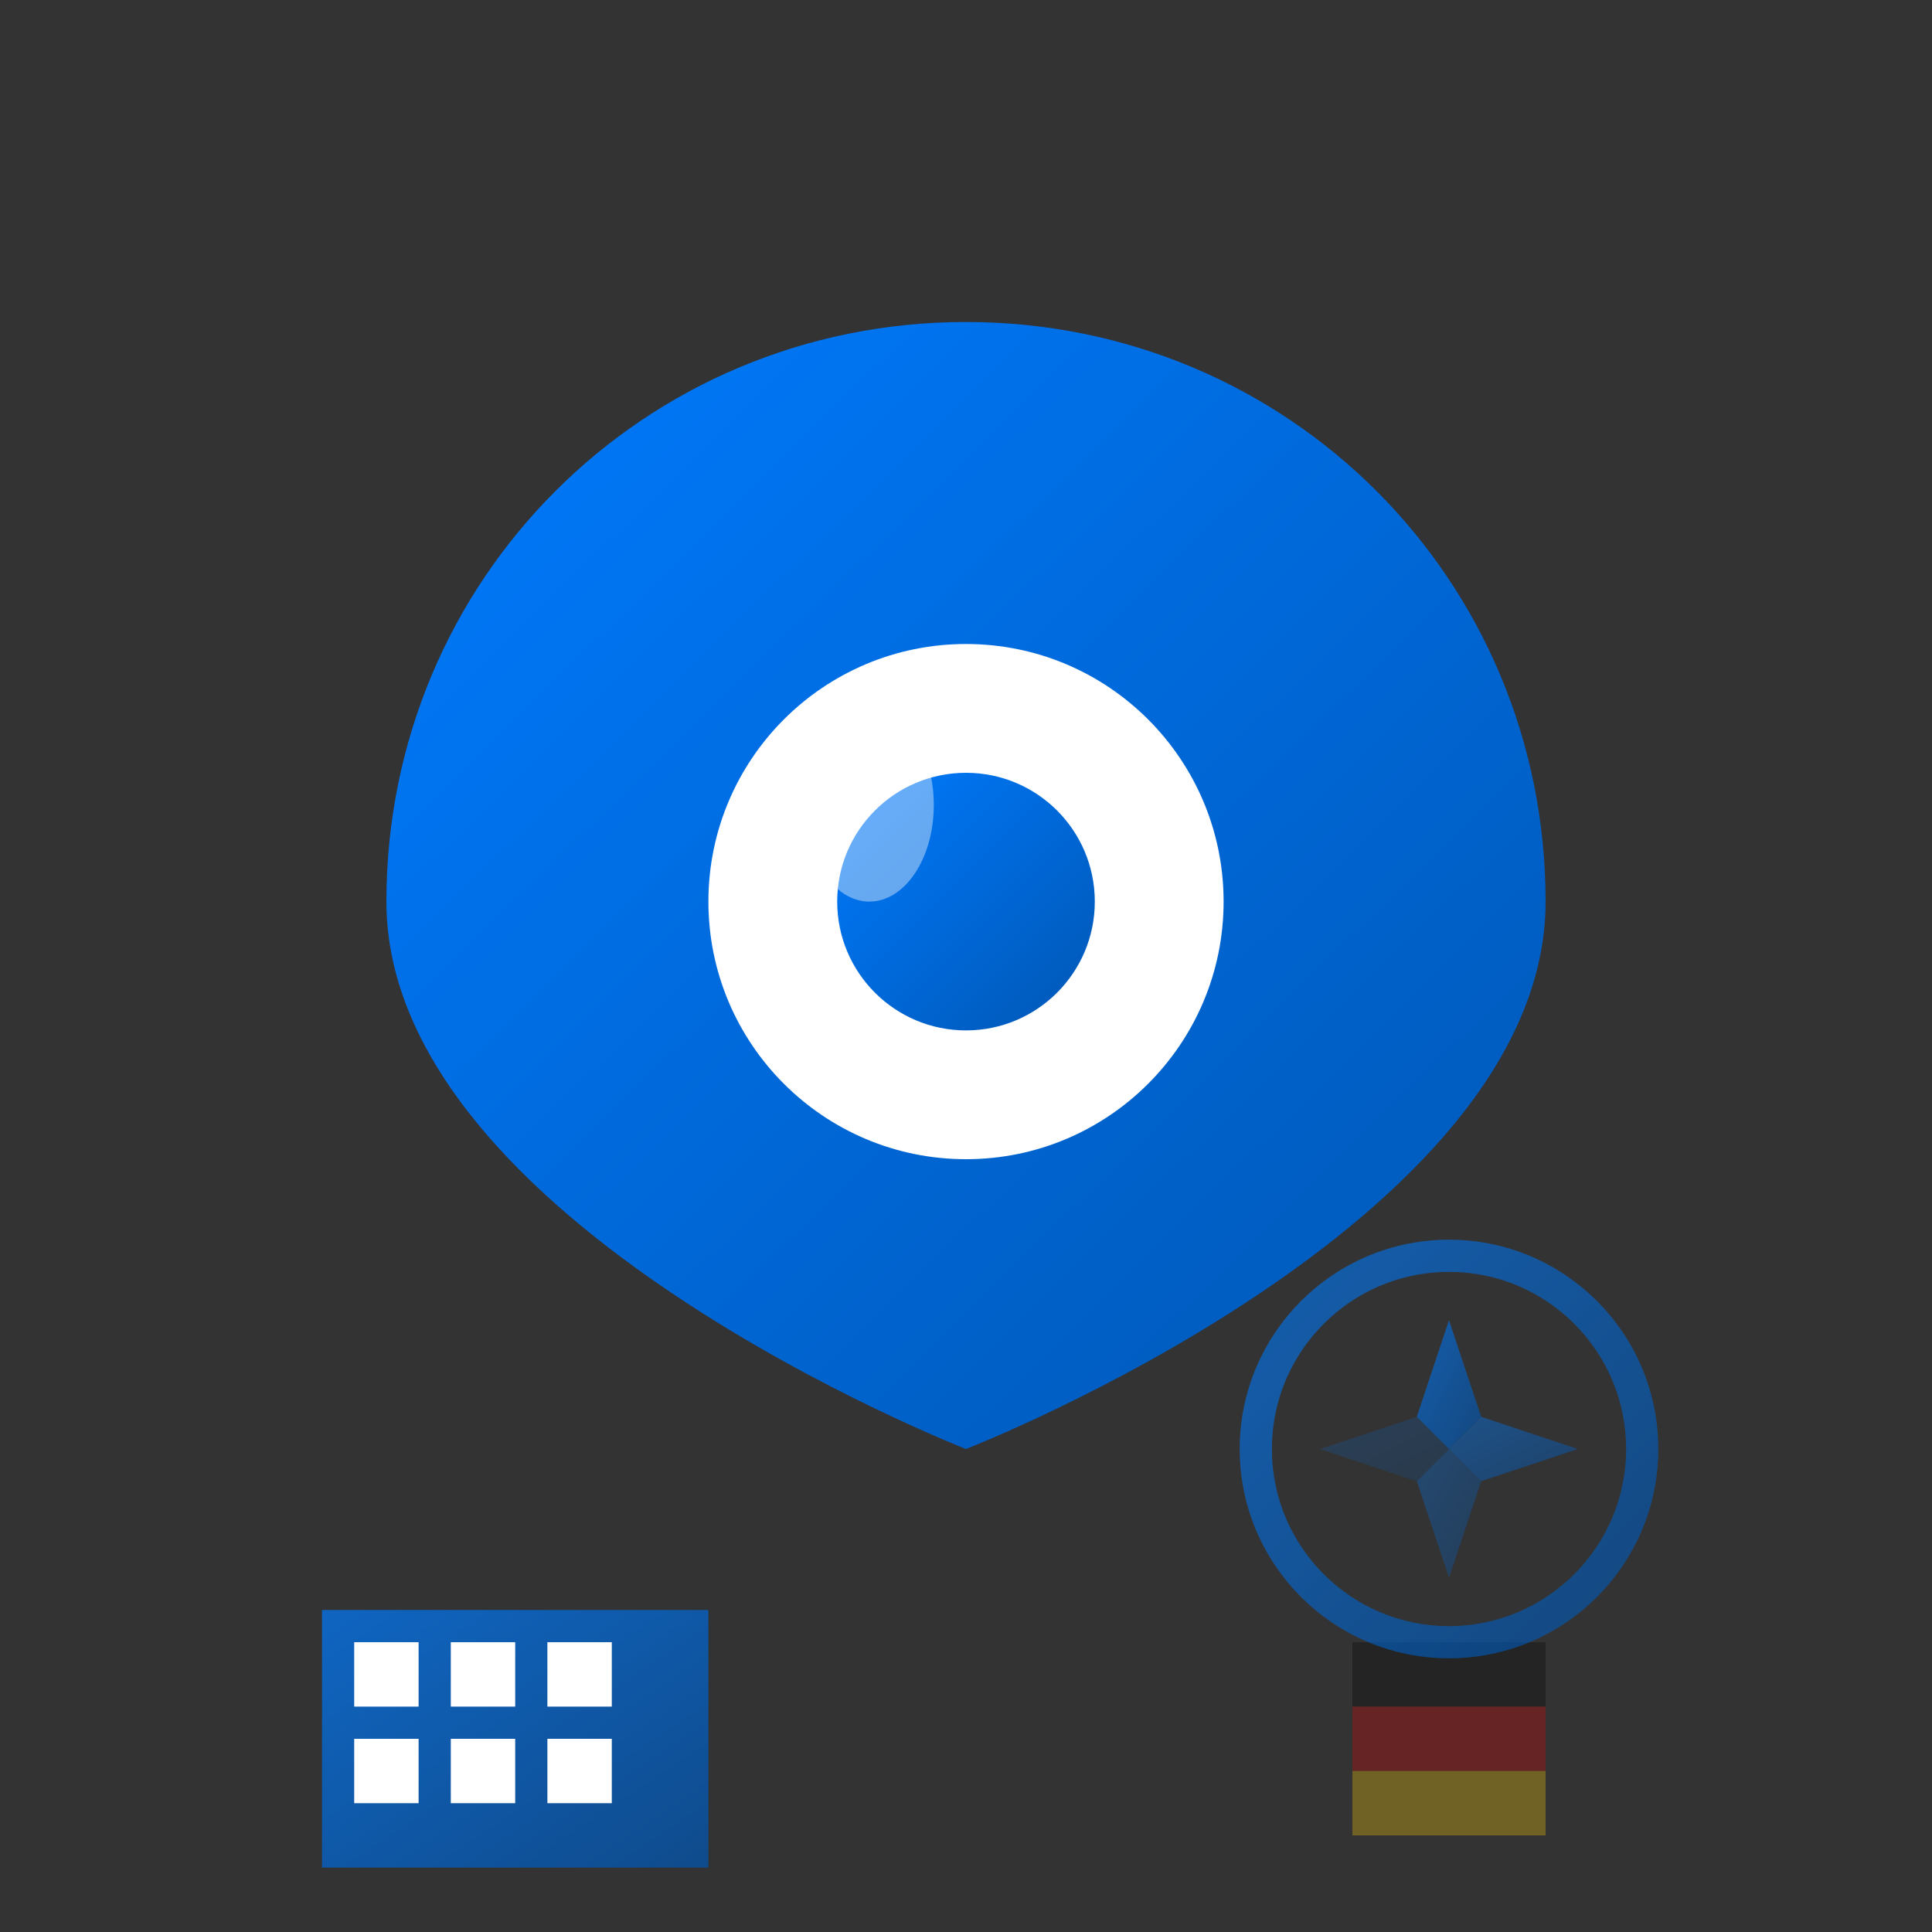
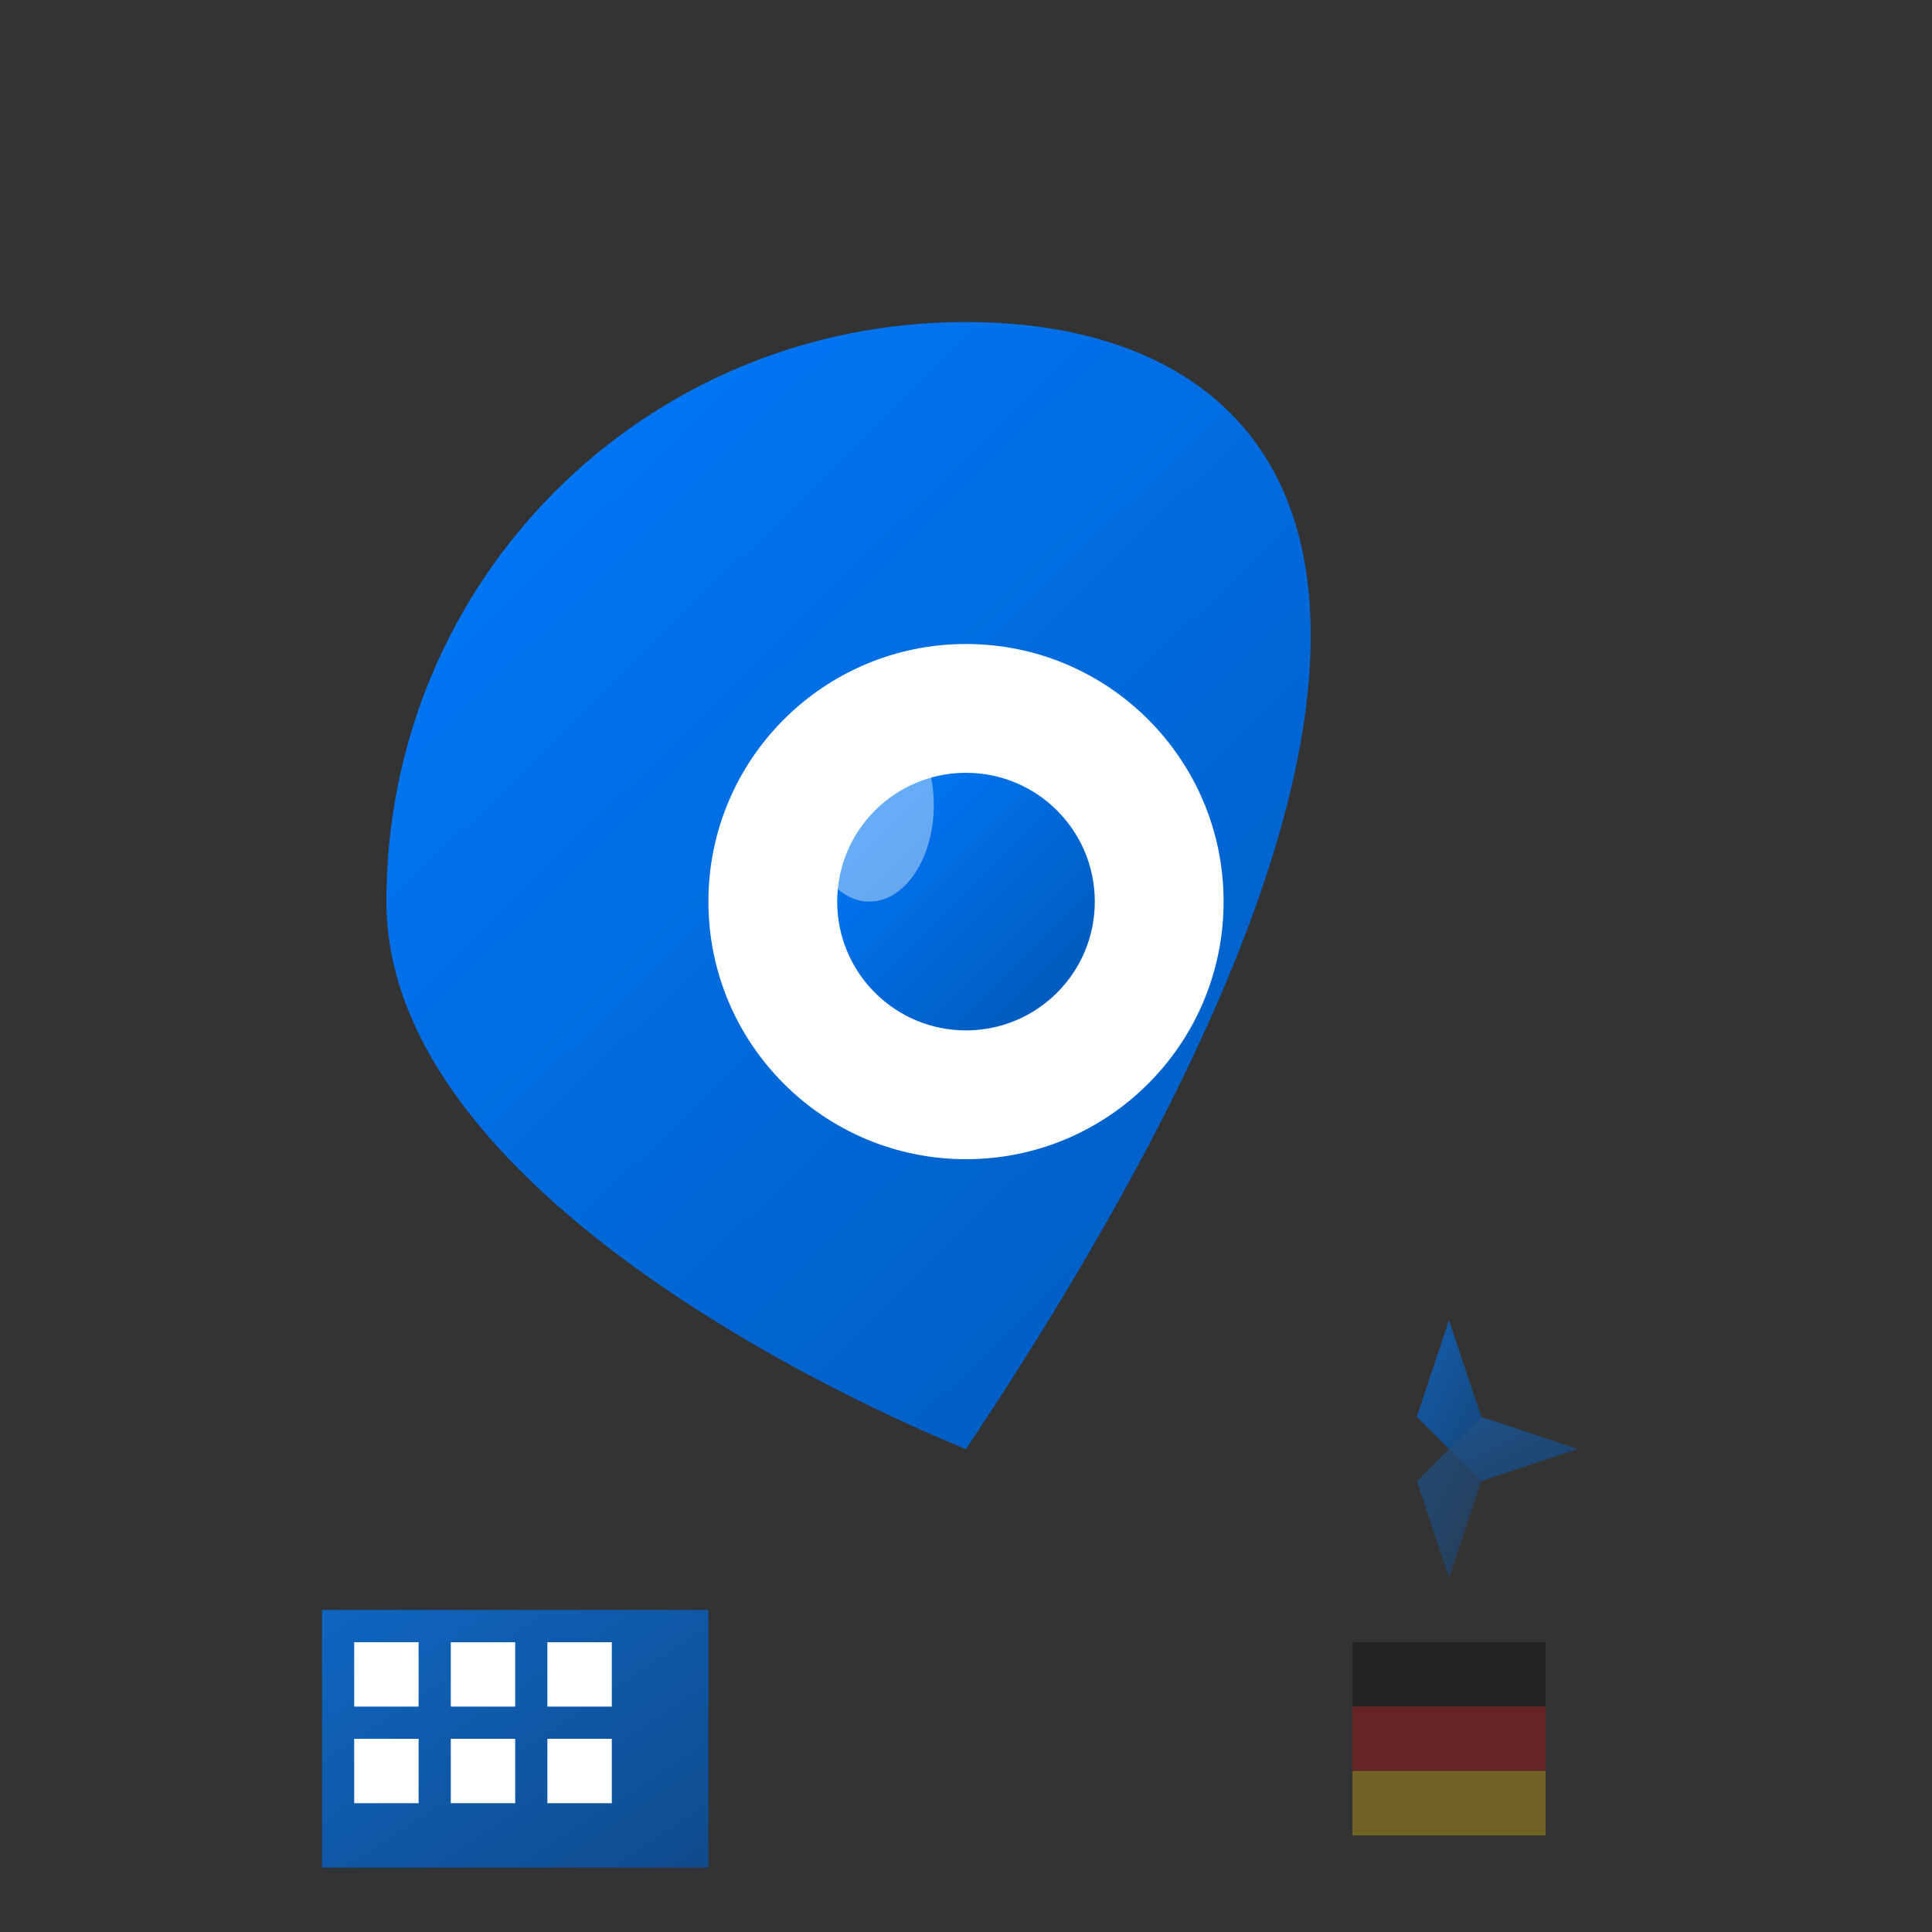
<svg xmlns="http://www.w3.org/2000/svg" width="60" height="60" viewBox="0 0 60 60" fill="none">
  <rect x="0" y="0" width="60" height="60" fill="#333333" stroke="none" />
  <defs>
    <linearGradient id="locationGradient" x1="0%" y1="0%" x2="100%" y2="100%">
      <stop offset="0%" style="stop-color:#007bff;stop-opacity:1" />
      <stop offset="100%" style="stop-color:#0056b3;stop-opacity:1" />
    </linearGradient>
  </defs>
  <g transform="translate(30, 10)">
-     <path d="M0 0 C-10 0 -18 8 -18 18 C-18 28 0 35 0 35 C0 35 18 28 18 18 C18 8 10 0 0 0 Z" fill="url(#locationGradient)" />
+     <path d="M0 0 C-10 0 -18 8 -18 18 C-18 28 0 35 0 35 C18 8 10 0 0 0 Z" fill="url(#locationGradient)" />
    <circle cx="0" cy="18" r="8" fill="#FFFFFF" />
    <circle cx="0" cy="18" r="4" fill="url(#locationGradient)" />
    <ellipse cx="-3" cy="15" rx="2" ry="3" fill="#FFFFFF" opacity="0.4" />
  </g>
  <g transform="translate(10, 50)">
    <rect x="0" y="0" width="12" height="8" fill="url(#locationGradient)" opacity="0.7" />
    <rect x="1" y="1" width="2" height="2" fill="#FFFFFF" />
    <rect x="4" y="1" width="2" height="2" fill="#FFFFFF" />
    <rect x="7" y="1" width="2" height="2" fill="#FFFFFF" />
    <rect x="1" y="4" width="2" height="2" fill="#FFFFFF" />
    <rect x="4" y="4" width="2" height="2" fill="#FFFFFF" />
    <rect x="7" y="4" width="2" height="2" fill="#FFFFFF" />
-     <line x1="16" y1="2" x2="28" y2="2" stroke="url(#locationGradient)" stroke-width="1" opacity="0.8" />
    <line x1="16" y1="4" x2="25" y2="4" stroke="url(#locationGradient)" stroke-width="1" opacity="0.6" />
    <line x1="16" y1="6" x2="30" y2="6" stroke="url(#locationGradient)" stroke-width="1" opacity="0.8" />
    <rect x="32" y="1" width="6" height="2" fill="#000000" opacity="0.3" />
    <rect x="32" y="3" width="6" height="2" fill="#DD0000" opacity="0.3" />
    <rect x="32" y="5" width="6" height="2" fill="#FFCE00" opacity="0.3" />
  </g>
  <g transform="translate(45, 45)" opacity="0.6">
-     <circle cx="0" cy="0" r="6" fill="none" stroke="url(#locationGradient)" stroke-width="1" />
    <polygon points="0,-4 1,-1 0,0 -1,-1" fill="url(#locationGradient)" />
    <polygon points="4,0 1,1 0,0 1,-1" fill="url(#locationGradient)" opacity="0.7" />
    <polygon points="0,4 -1,1 0,0 1,1" fill="url(#locationGradient)" opacity="0.5" />
-     <polygon points="-4,0 -1,-1 0,0 -1,1" fill="url(#locationGradient)" opacity="0.3" />
  </g>
</svg>